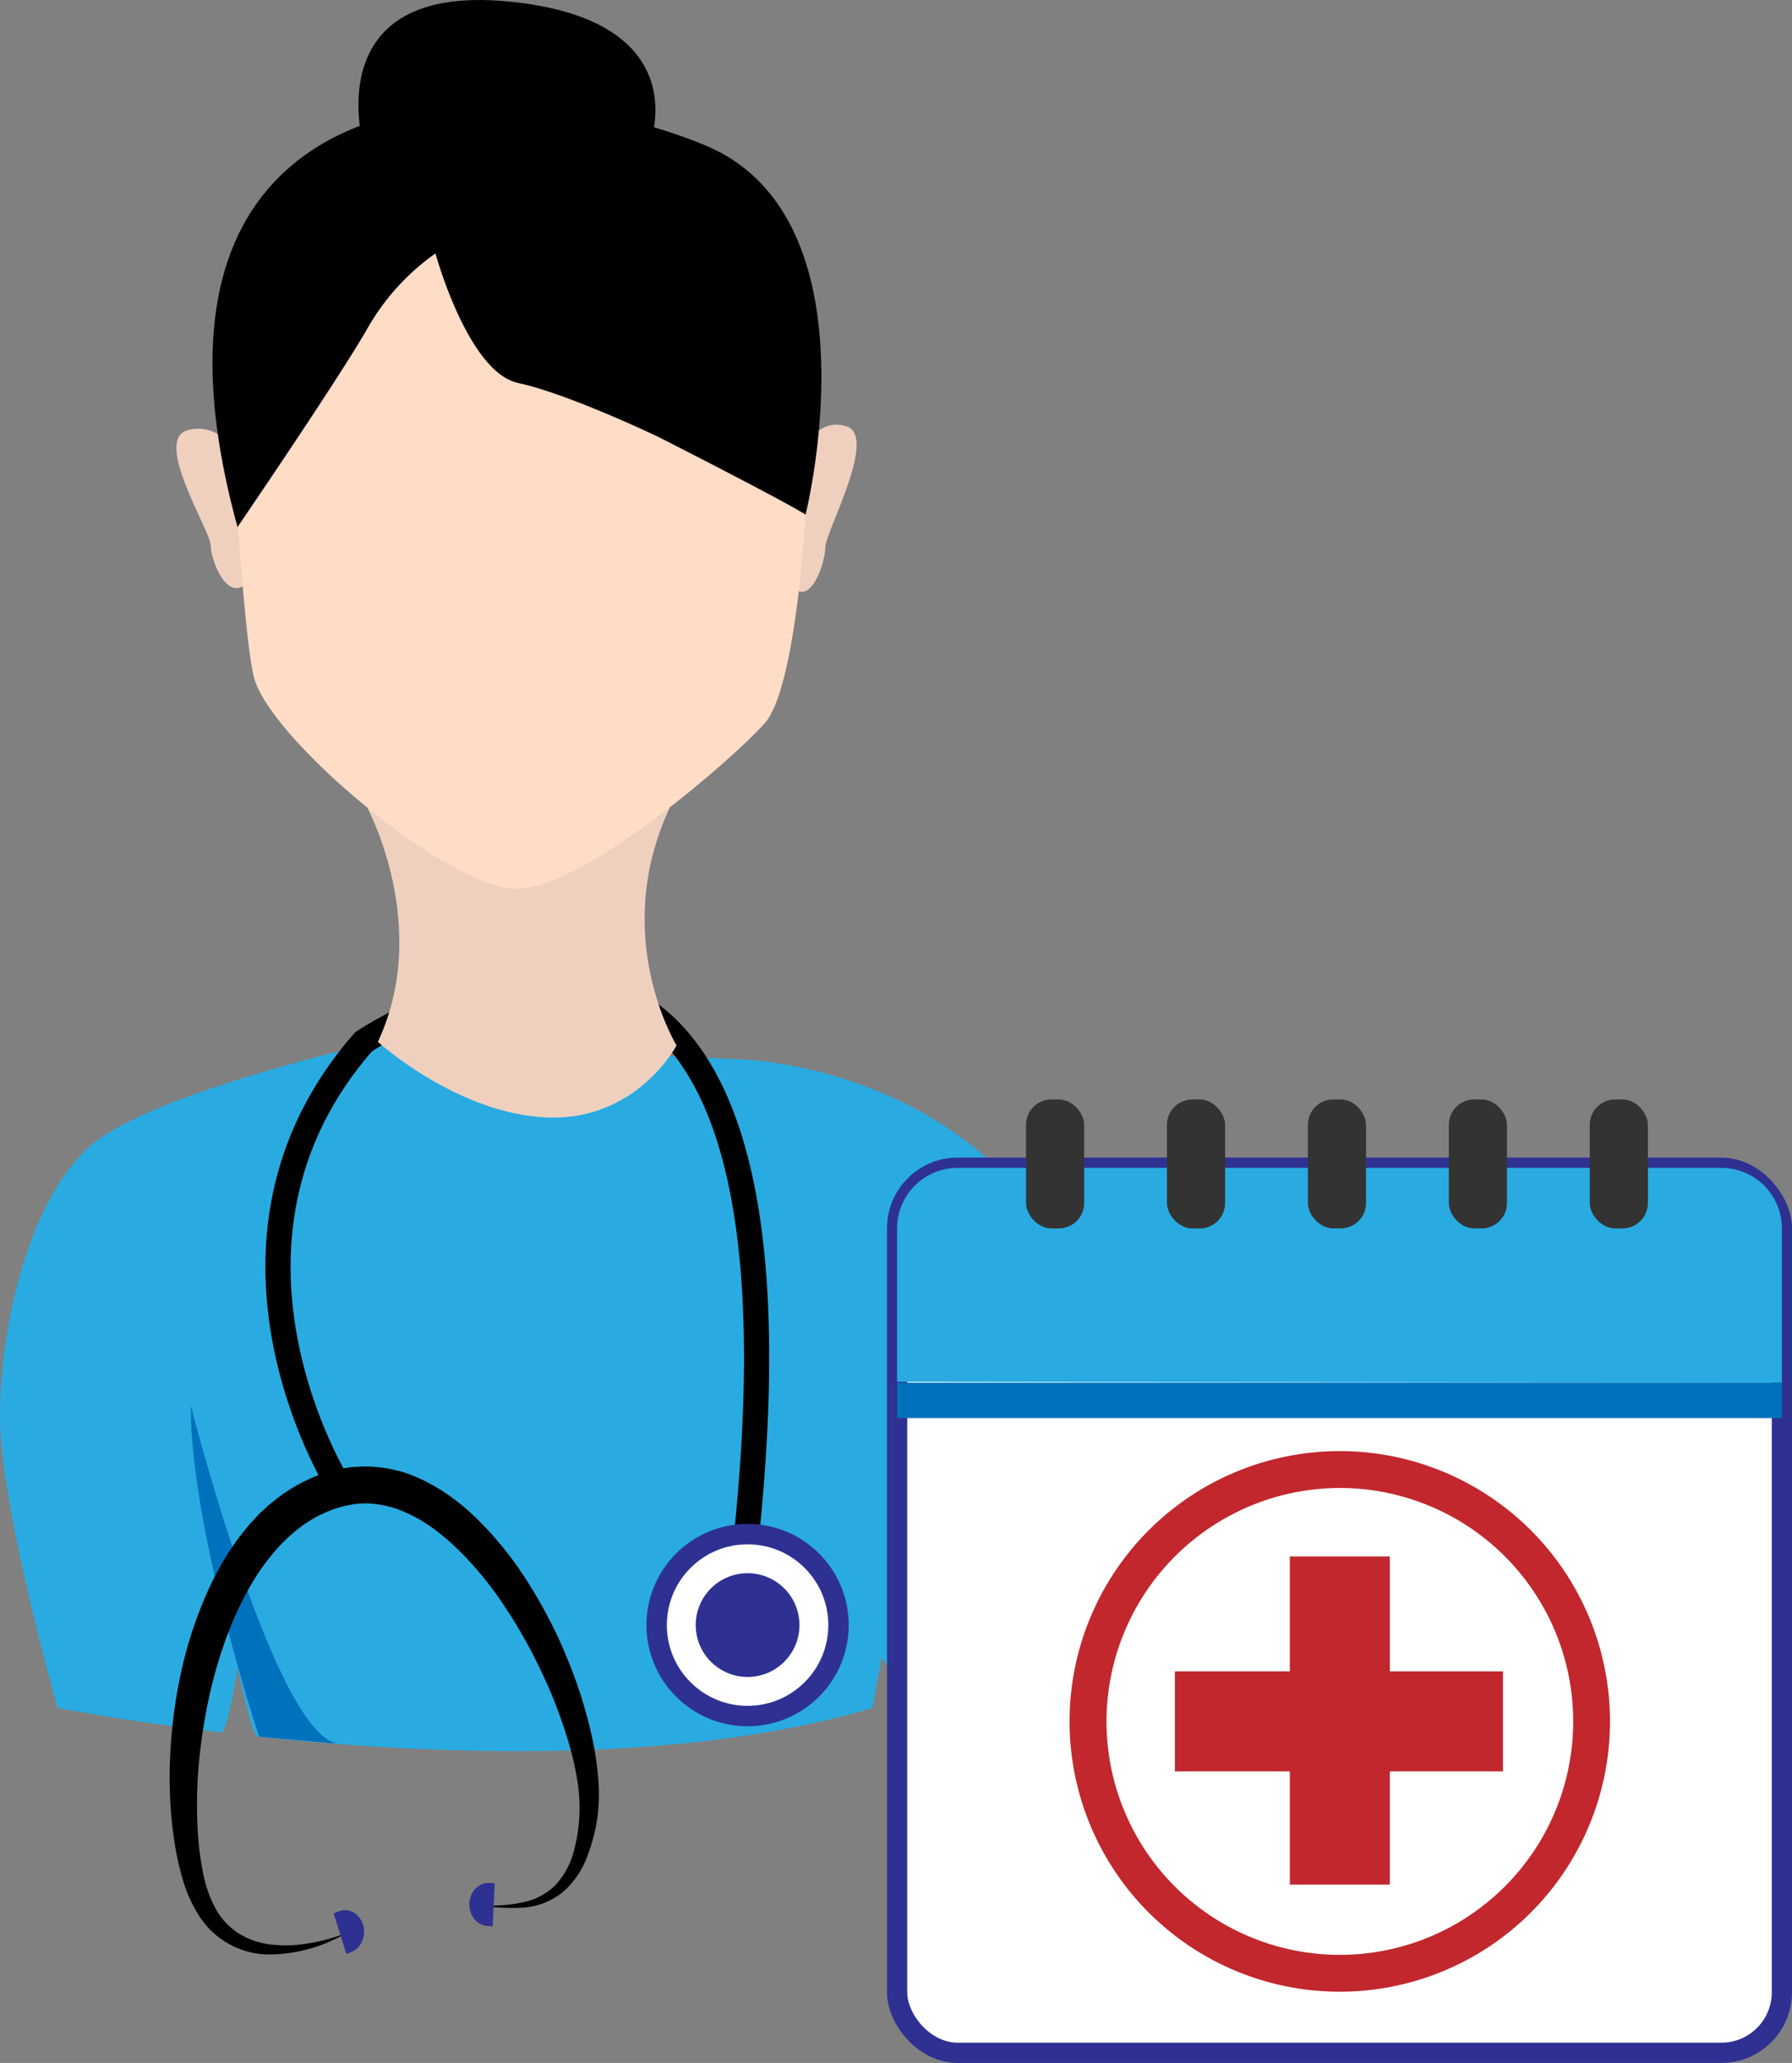
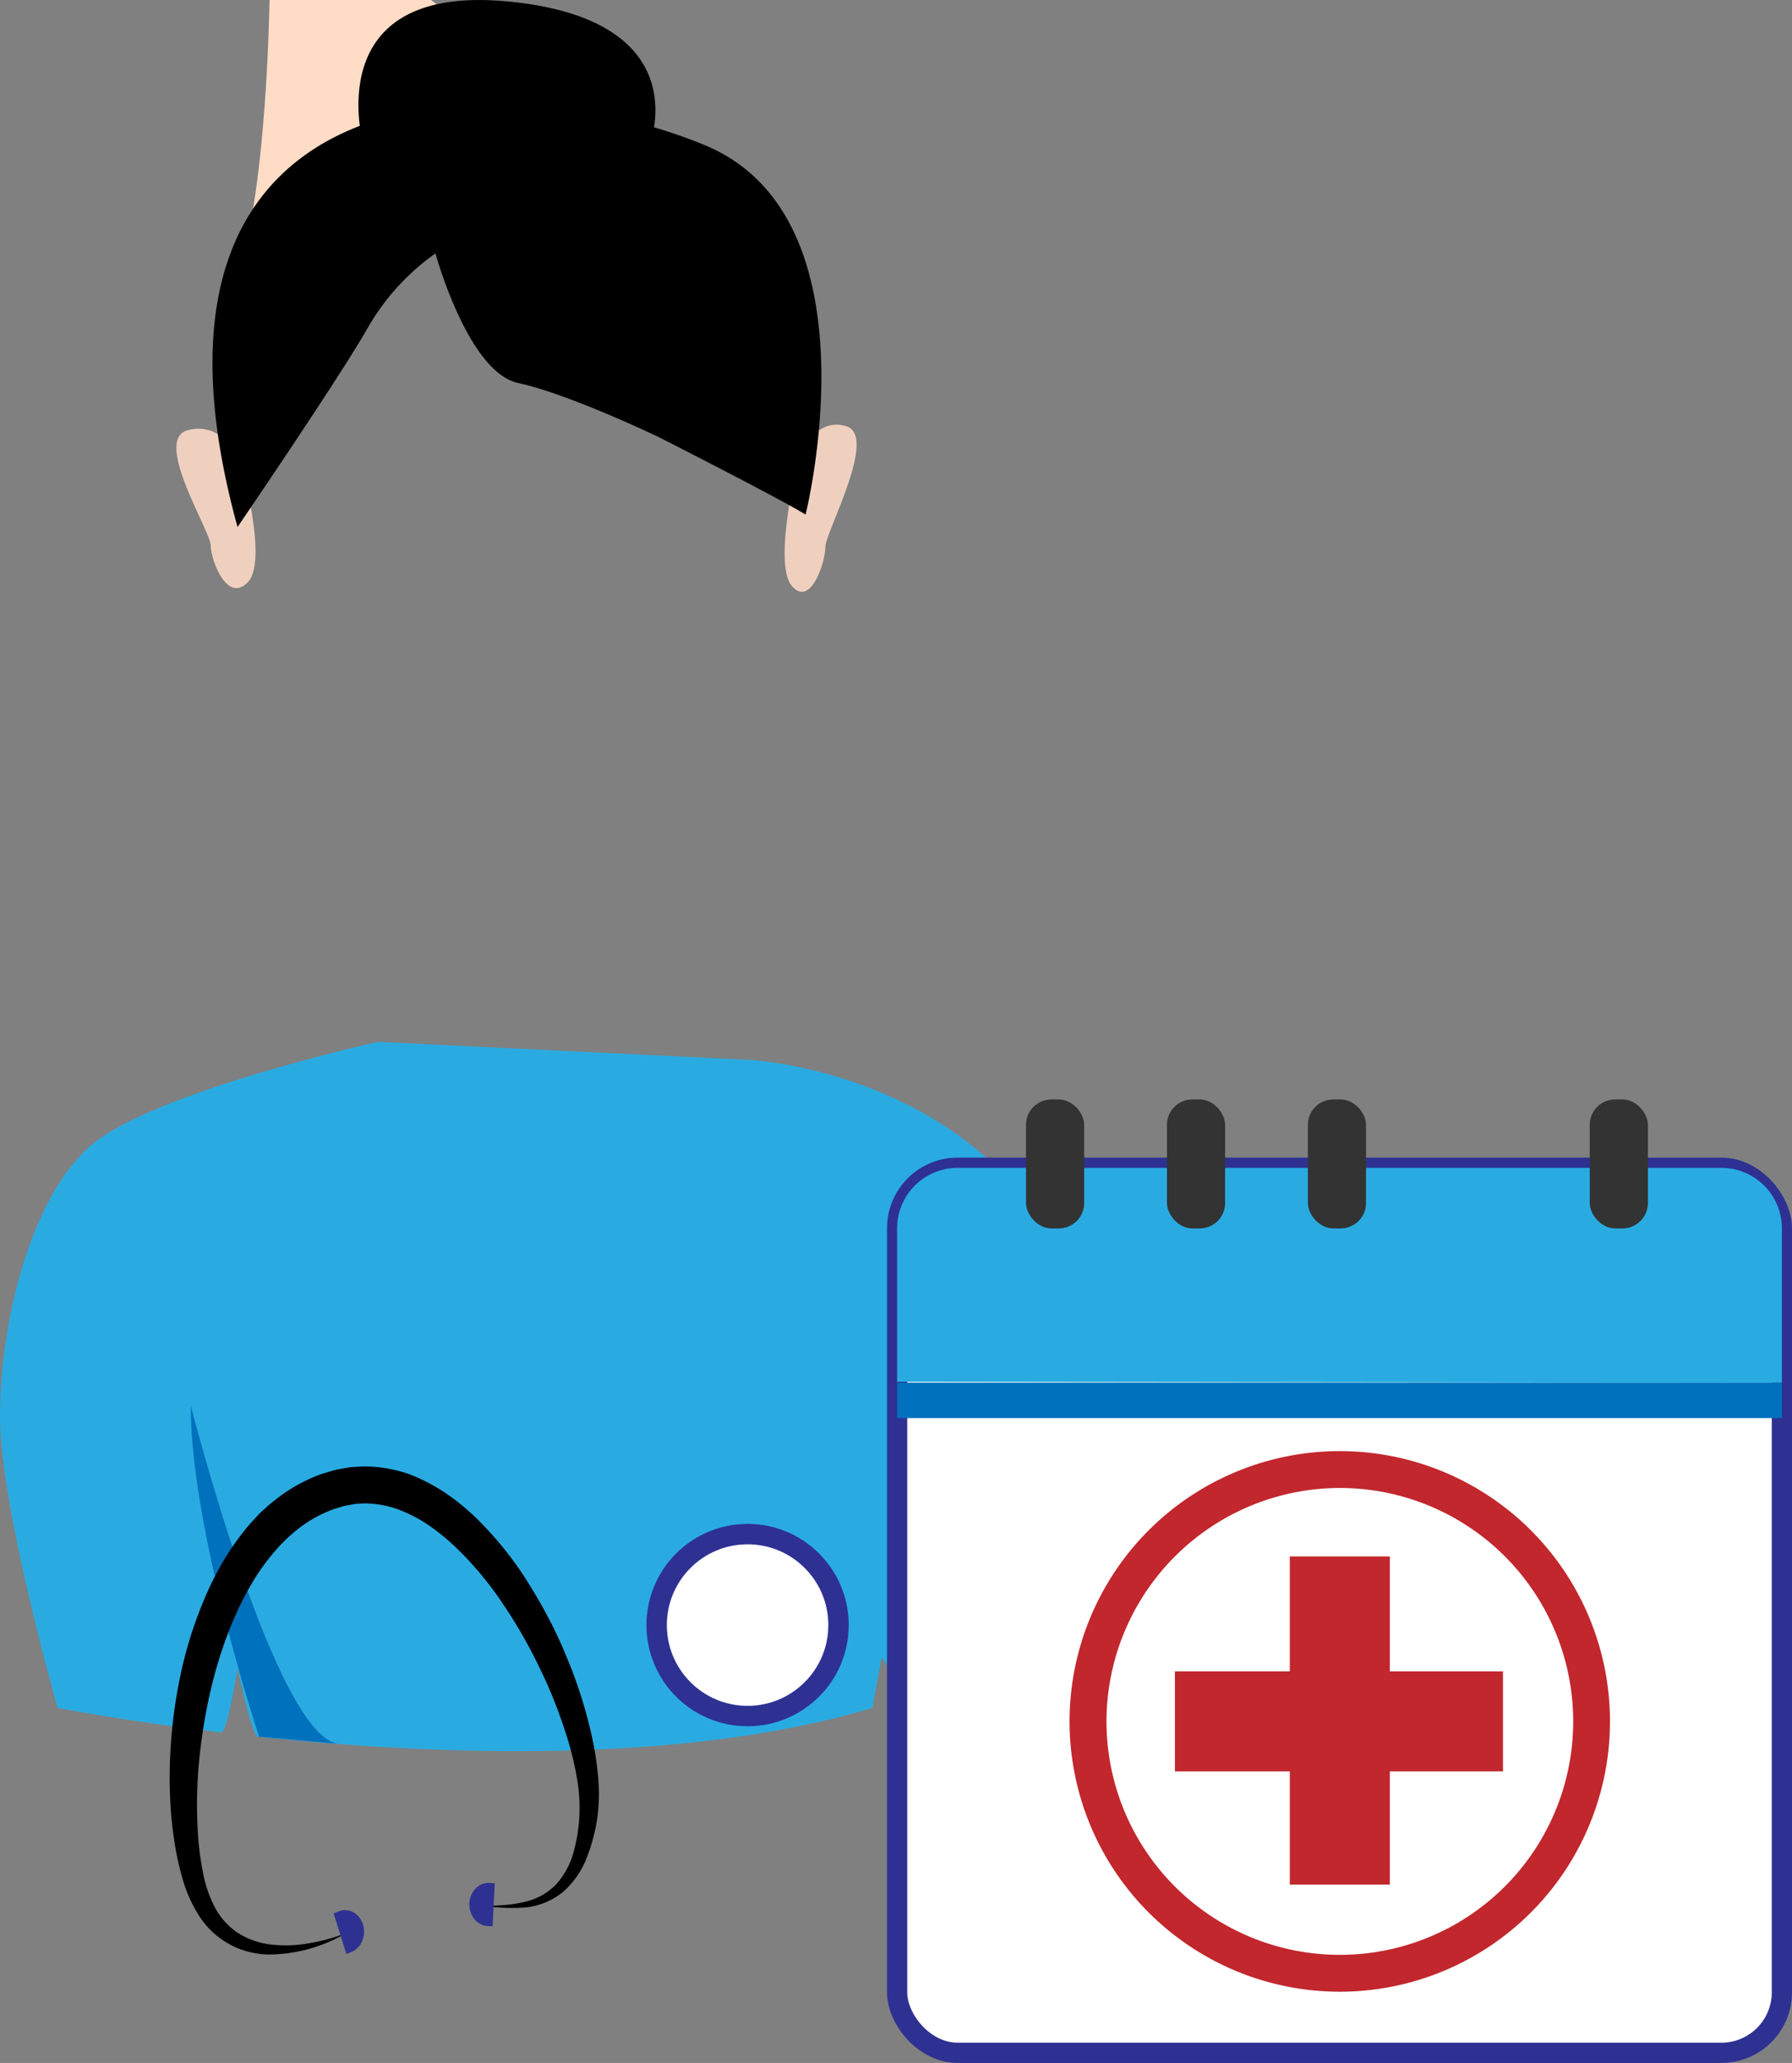
<svg xmlns="http://www.w3.org/2000/svg" viewBox="0 0 497.94 573.02">
  <rect x="0" y="0" width="497.94" height="573.02" fill="#808080" stroke="none" />
  <defs>
    <style>.a{fill:#efd0bf;}.b{fill:#29abe2;}.c,.l{fill:none;}.c{stroke:#000;stroke-width:7px;}.c,.g,.h,.l{stroke-miterlimit:10;}.d{fill:#ffdcc6;}.e{fill:#0071bc;}.f{fill:#2e3192;}.g,.h,.j{fill:#fff;}.g,.h{stroke:#2e3192;}.g{stroke-width:5.67px;}.h{stroke-width:5.62px;}.i{fill:#333;}.k{fill:#c1272d;}.l{stroke:#c1272d;stroke-width:27.79px;}</style>
  </defs>
  <path class="a" d="M710.63,420.12s-4.85-10.68-14.53-8,6.45,28,6.45,32,4.57,16.31,10.36,10.16S710.63,420.12,710.63,420.12Z" transform="translate(-644 -292.61)" />
  <path class="a" d="M866,419.41s4.4-11.19,13.21-8.39-5.87,29.37-5.87,33.56-4.16,17.1-9.42,10.65S866,419.41,866,419.41Z" transform="translate(-644 -292.61)" />
  <path class="b" d="M749,582s-63,14-80,29-25,50-25,75,16,81,16,81,18.09,3.57,45.43,6.82C707.21,774,710,756,710,756s4,18.8,5.65,19c48,5.07,117.62,8,170.73-8L889,753l7.32,10.39L936,749s17-98-12-129-72-33-72-33Z" transform="translate(-644 -292.61)" />
-   <path class="c" d="M738,705s-42-67,7-123c0,0,129.5-87.5,106.5,136.5" transform="translate(-644 -292.61)" />
-   <path class="a" d="M746,516.84S764,550,749,582c0,0,22,20,47,21s36-20,36-20-18.69-30.32-1.85-66.16Z" transform="translate(-644 -292.61)" />
-   <path class="d" d="M706.5,375.5s4,88,8,105,54,59,73,59,61.1-37,69-46c10.43-11.91,14-79,12-118C868.5,375.5,807.5,308.5,706.5,375.5Z" transform="translate(-644 -292.61)" />
+   <path class="d" d="M706.5,375.5c10.43-11.91,14-79,12-118C868.5,375.5,807.5,308.5,706.5,375.5Z" transform="translate(-644 -292.61)" />
  <path d="M710,439s28-41,36-55a64.73,64.73,0,0,1,19-21s9,33,23,36,39,15,39,15,33.67,17.08,40.84,21.54c0,0,20.72-82.28-27.84-102.54C786.8,310.81,674,308,710,439Z" transform="translate(-644 -292.61)" />
  <path class="e" d="M716,775s-19-57-19-92c0,0,23.76,93.07,41.38,94Z" transform="translate(-644 -292.61)" />
  <path d="M740.31,829.5a43,43,0,0,1-21.21,6,23.21,23.21,0,0,1-19.94-11,39,39,0,0,1-4.63-10.73,79.49,79.49,0,0,1-2.28-11.12,105.46,105.46,0,0,1-1-11.22c-.16-3.74-.13-7.49.05-11.23a137.84,137.84,0,0,1,2.85-22.31A114.54,114.54,0,0,1,701,736.25a86,86,0,0,1,5.22-10.31,73.24,73.24,0,0,1,6.83-9.57c.63-.77,1.34-1.48,2-2.21l1-1.09c.35-.35.74-.68,1.1-1,.75-.68,1.47-1.38,2.25-2l2.41-1.87a45.39,45.39,0,0,1,10.8-5.89,11.07,11.07,0,0,1,1.47-.5l1.49-.44,1.49-.44c.51-.13,1.05-.2,1.57-.31,1.06-.17,2.1-.41,3.17-.51l3.21-.17A37.8,37.8,0,0,1,757.47,702a50.56,50.56,0,0,1,10.8,5.64,64.79,64.79,0,0,1,9,7.57,97.94,97.94,0,0,1,14.1,18c2,3.2,3.83,6.49,5.56,9.83s3.27,6.75,4.68,10.22a127.68,127.68,0,0,1,6.79,21.4,84.77,84.77,0,0,1,1.76,11.18A49.52,49.52,0,0,1,810,797.4a50.82,50.82,0,0,1-2.9,11.06,24.35,24.35,0,0,1-6.57,9.58,19.67,19.67,0,0,1-10.55,4.4,54.71,54.71,0,0,1-11-.36c1.82-.14,3.65-.2,5.45-.34a34.37,34.37,0,0,0,5.31-.84,17.4,17.4,0,0,0,8.85-4.94,22.16,22.16,0,0,0,4.77-8.84,46.75,46.75,0,0,0,1.64-10.26,46.21,46.21,0,0,0-.68-10.26,83.88,83.88,0,0,0-2.39-10.24c-1-3.39-2.18-6.73-3.42-10s-2.69-6.55-4.22-9.74a137.89,137.89,0,0,0-10.46-18.38,94.81,94.81,0,0,0-13.27-15.92,60.34,60.34,0,0,0-7.82-6.31,41,41,0,0,0-8.57-4.31,28.21,28.21,0,0,0-9-1.5l-2.24.13c-.75.08-1.48.27-2.22.38-.37.08-.74.12-1.11.22l-1.13.34c-.74.25-1.52.4-2.23.72a35.23,35.23,0,0,0-8.34,4.49,46.08,46.08,0,0,0-7.18,6.61,62.81,62.81,0,0,0-6,8.09,84.36,84.36,0,0,0-4.83,9.07c-5.76,12.59-9,26.56-10.48,40.61A129.1,129.1,0,0,0,699,802a79.85,79.85,0,0,0,1.34,10.41A34.78,34.78,0,0,0,703.5,822a19.38,19.38,0,0,0,6.36,7.34,21.48,21.48,0,0,0,9.43,3.39,36.09,36.09,0,0,0,10.56-.35A51.49,51.49,0,0,0,740.31,829.5Z" transform="translate(-644 -292.61)" />
  <path class="f" d="M736.71,824.08l1.39-.56c2.76-1.1,5.78.53,6.76,3.65h0c1,3.12-.47,6.54-3.22,7.64l-1.39.56Z" transform="translate(-644 -292.61)" />
  <path class="f" d="M780.88,827.69l-1.47-.1c-2.92-.2-5.14-3-5-6.34h0c.18-3.3,2.68-5.82,5.6-5.62l1.47.1Z" transform="translate(-644 -292.61)" />
  <path d="M824.62,332.38S838,298,785,293s-40,40-40,40Z" transform="translate(-644 -292.61)" />
  <circle class="g" cx="207.73" cy="451.39" r="25.27" />
-   <circle class="f" cx="207.73" cy="451.39" r="14.41" />
  <rect class="h" x="249.28" y="324.35" width="245.85" height="245.85" rx="16.82" />
  <path class="b" d="M893.28,676.42V633.78A16.82,16.82,0,0,1,910.1,617h212.21a16.82,16.82,0,0,1,16.82,16.81v42.89Z" transform="translate(-644 -292.61)" />
  <rect class="e" x="249.28" y="384.06" width="245.85" height="9.83" />
  <rect class="i" x="285.1" y="305.39" width="16.16" height="35.82" rx="7.04" />
  <rect class="i" x="324.26" y="305.39" width="16.16" height="35.82" rx="7.04" />
  <rect class="i" x="363.42" y="305.39" width="16.16" height="35.82" rx="7.04" />
-   <rect class="i" x="402.58" y="305.39" width="16.16" height="35.82" rx="7.04" />
  <rect class="i" x="441.74" y="305.39" width="16.16" height="35.82" rx="7.04" />
  <circle class="j" cx="1016.29" cy="770.75" r="69.95" transform="translate(-551.3 1357.85) rotate(-80.78)" />
  <path class="k" d="M1016.29,705.92a64.84,64.84,0,1,1-64.83,64.83,64.92,64.92,0,0,1,64.83-64.83m0-10.24a75.08,75.08,0,1,0,75.07,75.07,75.07,75.07,0,0,0-75.07-75.07Z" transform="translate(-644 -292.61)" />
  <line class="l" x1="372.29" y1="432.32" x2="372.29" y2="523.48" />
  <line class="l" x1="417.63" y1="478.14" x2="326.47" y2="478.14" />
</svg>